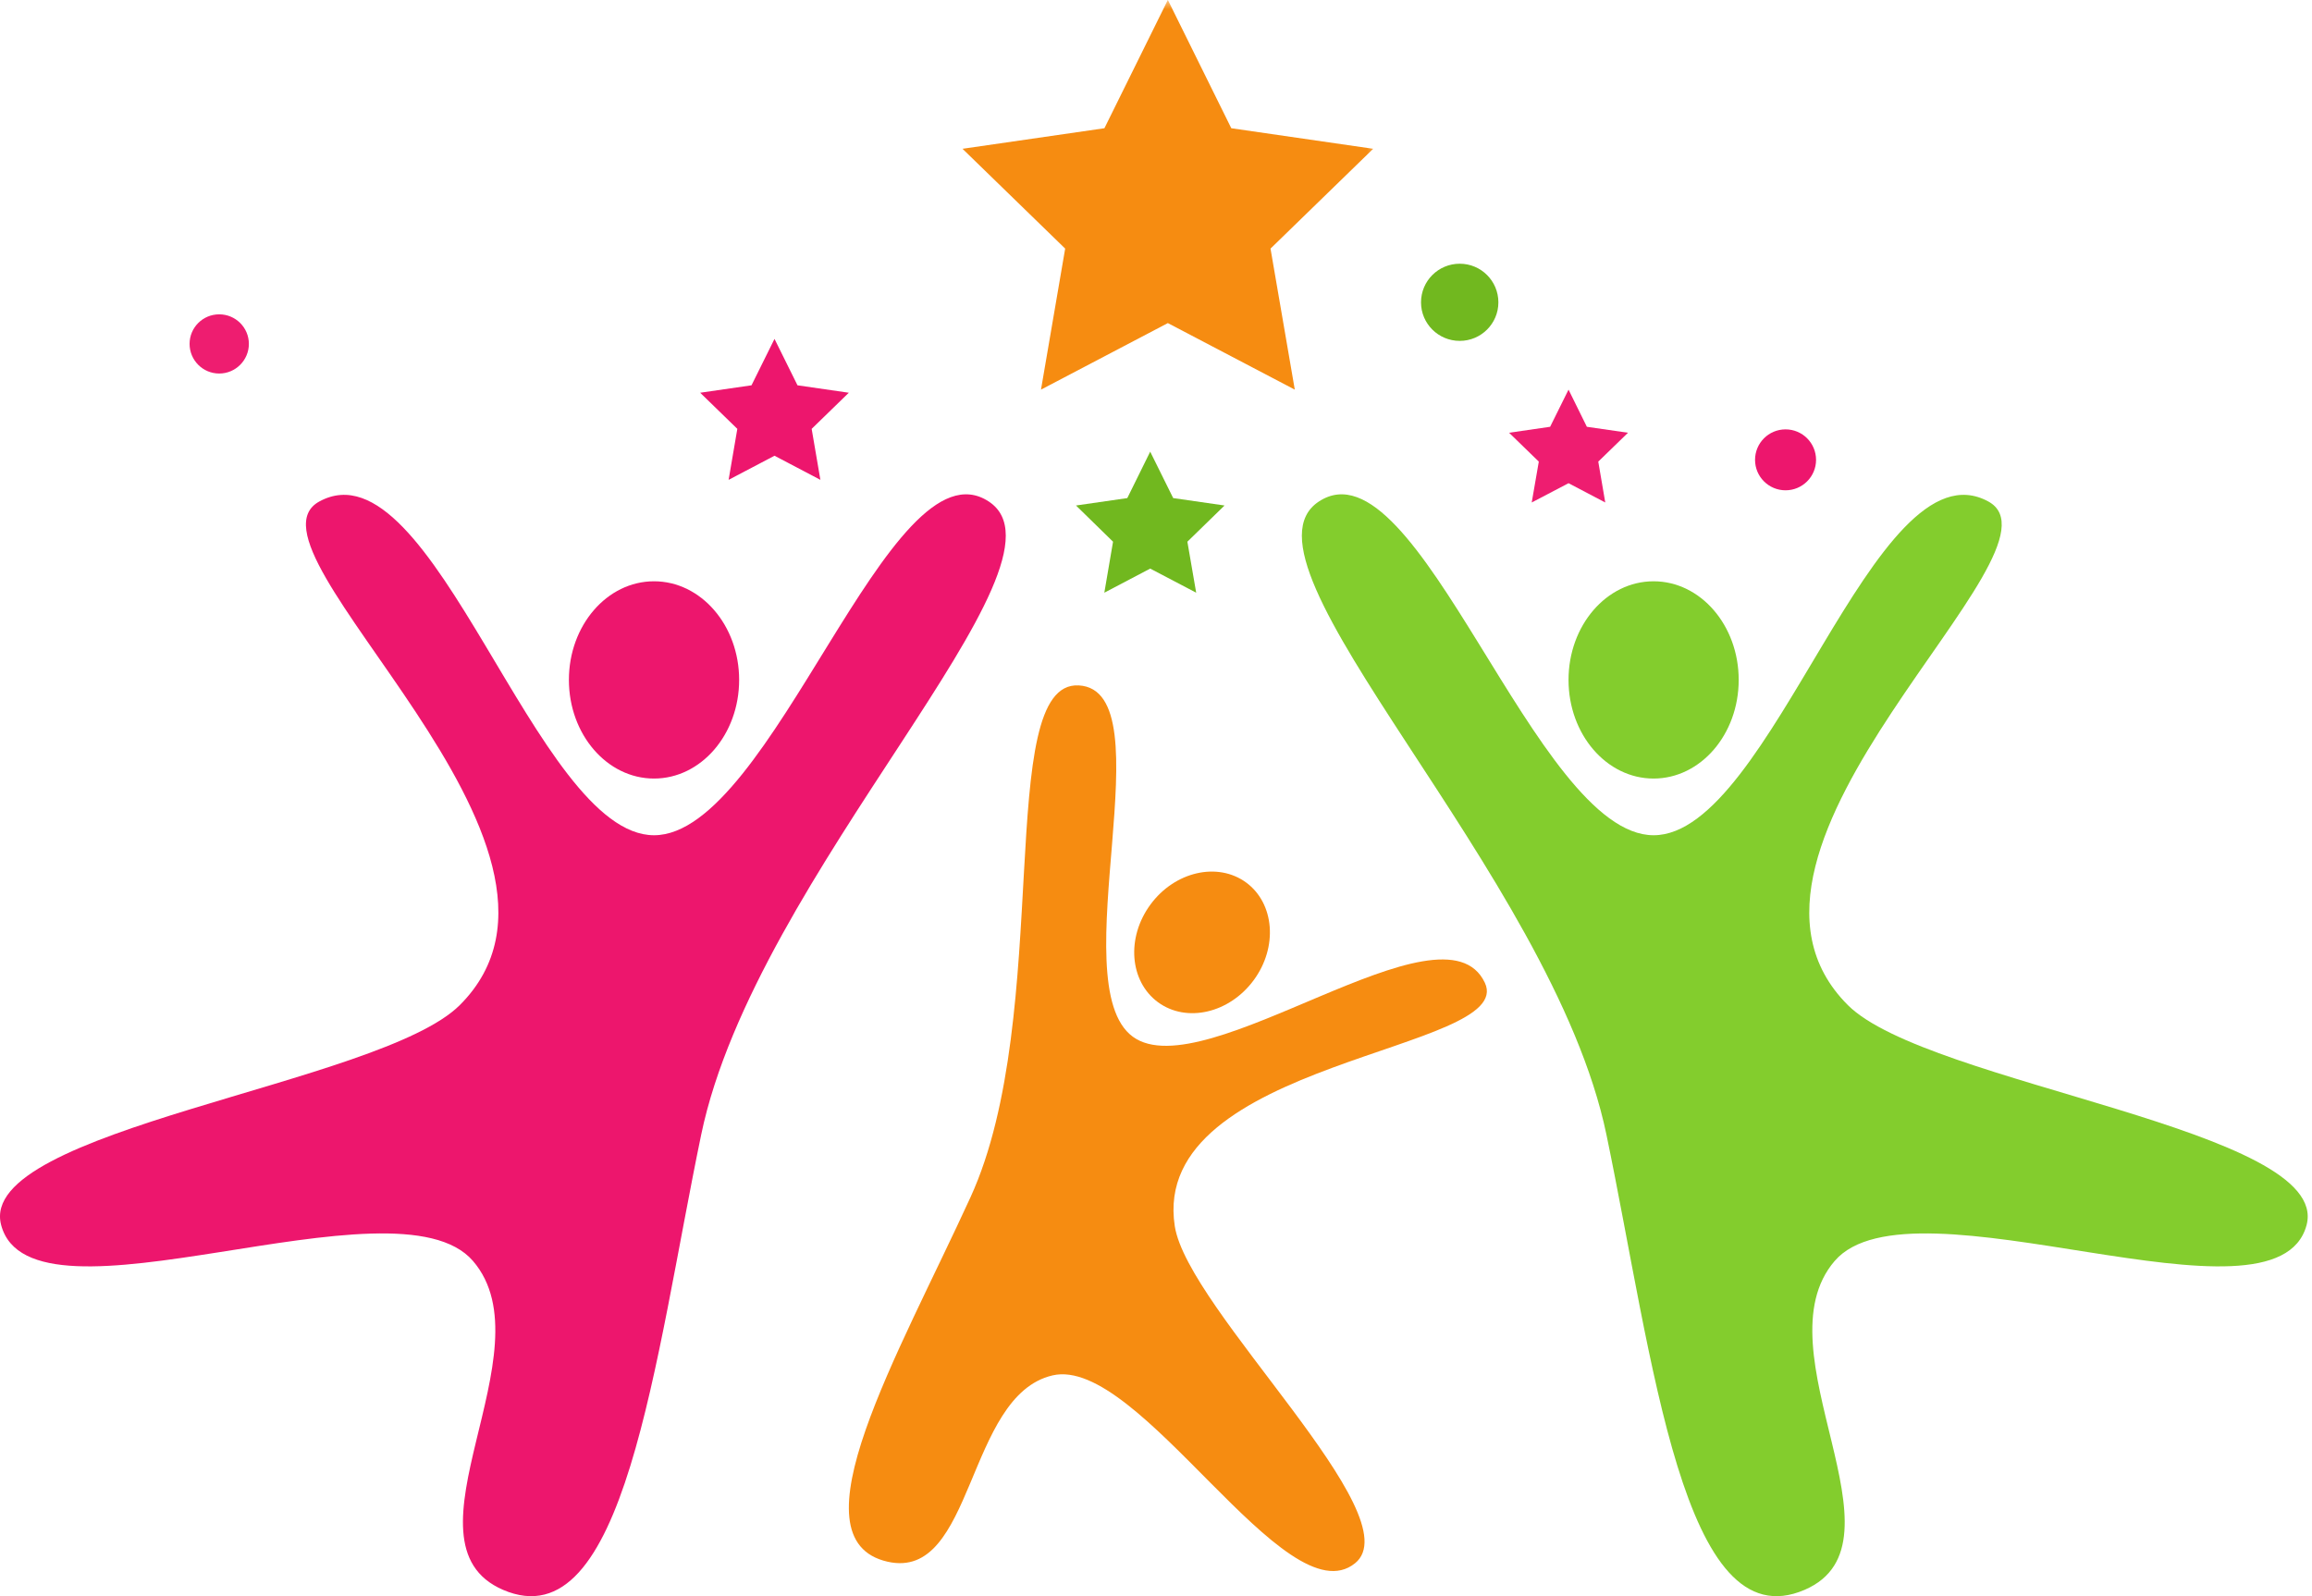
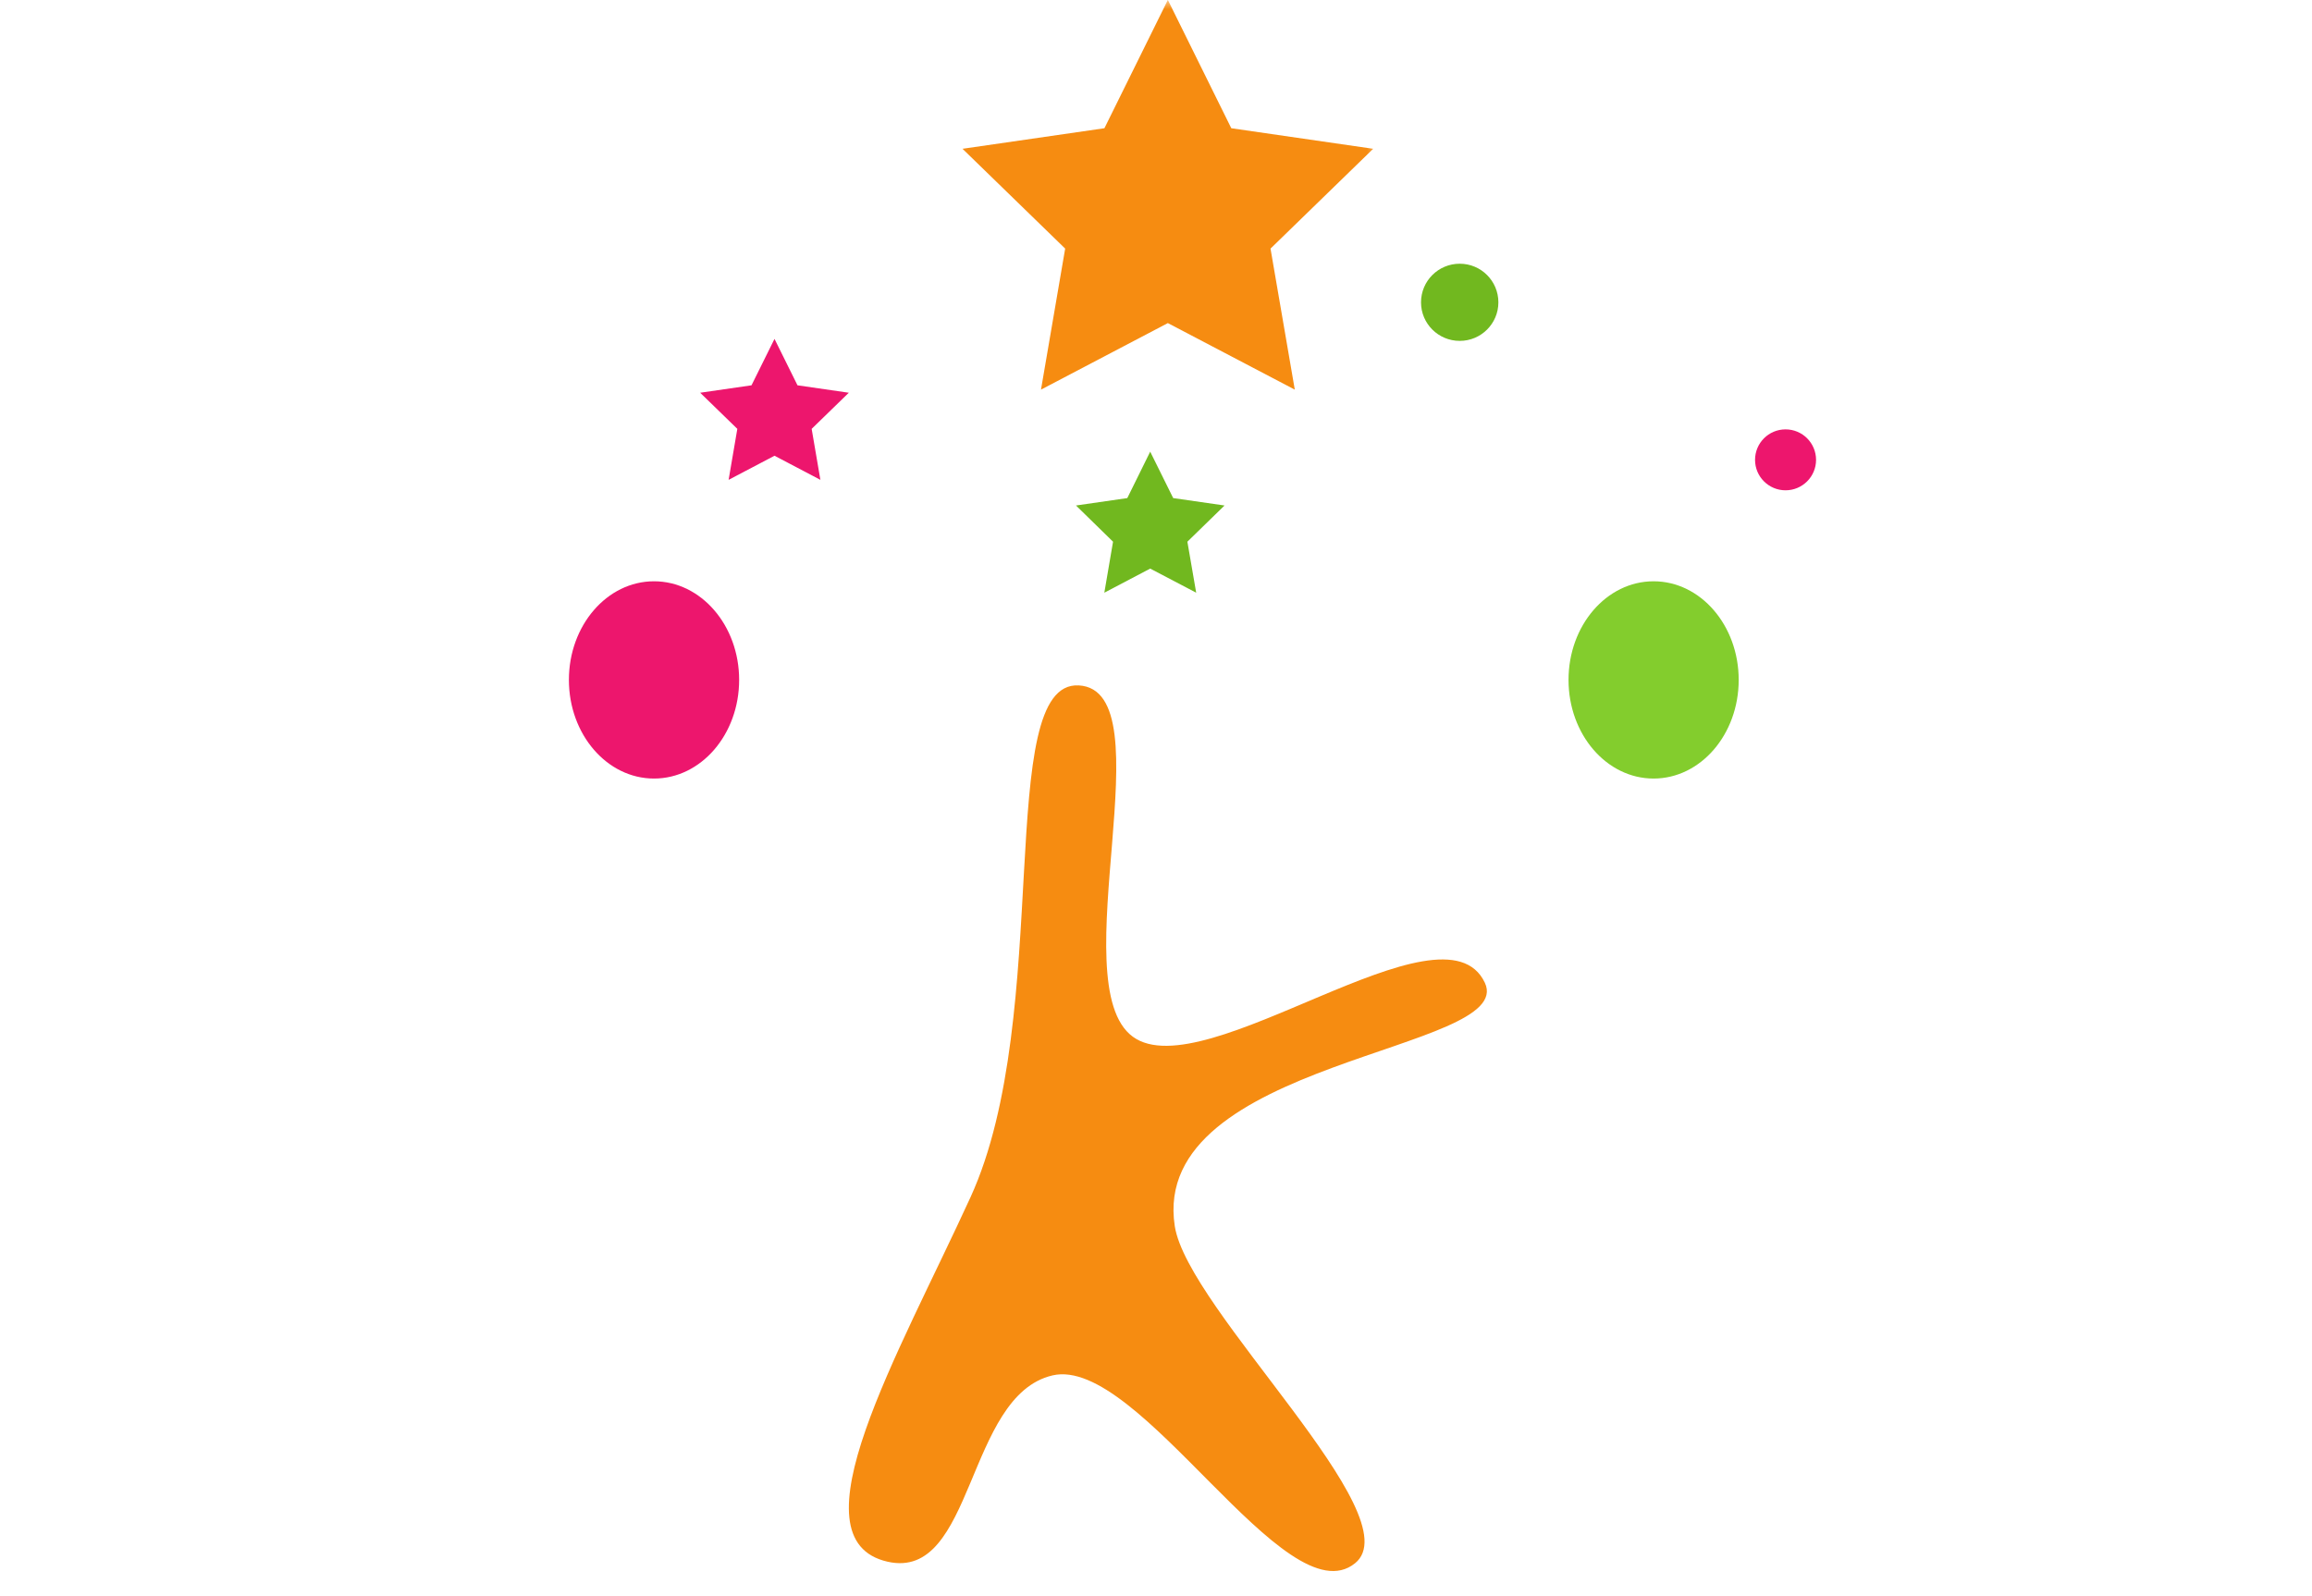
<svg xmlns="http://www.w3.org/2000/svg" width="126" height="87" viewBox="0 0 126 87" fill="none">
-   <path d="M71.882 27.331C77.275 23.803 83.671 45.525 90.119 45.525C96.567 45.525 102.143 23.954 108.355 27.331C113.216 29.969 92.05 46.151 100.706 54.785C105.054 59.122 127.072 61.553 125.706 66.766C124.067 72.988 104.187 63.846 99.986 68.73C95.789 73.61 104.272 84.089 98.356 86.651C91.72 89.524 90.091 74.067 87.547 61.84C84.585 47.593 66.711 30.708 71.882 27.331Z" fill="#83CD2D" />
  <path d="M90.117 42.435C87.555 42.435 85.482 40.029 85.482 37.057C85.482 34.09 87.555 31.683 90.117 31.683C92.679 31.683 94.756 34.09 94.756 37.057C94.756 40.029 92.679 42.435 90.117 42.435Z" fill="#83CD2D" />
  <path d="M58.786 37.358C63.632 37.613 57.82 53.635 61.734 56.504C65.643 59.367 78.656 48.756 80.922 53.565C82.693 57.323 62.624 57.742 64.023 66.828C64.725 71.391 77.003 82.653 73.848 85.205C70.075 88.252 62.092 73.869 57.363 74.966C52.635 76.064 53.106 86.194 48.372 85.121C43.064 83.915 48.975 73.812 52.889 65.259C57.453 55.298 54.142 37.109 58.786 37.358Z" fill="#F68C11" />
-   <path d="M63.112 54.629C61.558 53.489 61.37 51.106 62.698 49.302C64.021 47.503 66.358 46.966 67.912 48.101C69.461 49.241 69.65 51.624 68.326 53.423C66.998 55.227 64.667 55.764 63.112 54.629Z" fill="#F68C11" />
-   <path d="M53.88 27.331C48.488 23.803 42.092 45.525 35.644 45.525C29.196 45.525 23.62 23.954 17.408 27.331C12.547 29.969 33.713 46.151 25.056 54.785C20.709 59.122 -1.309 61.553 0.061 66.766C1.696 72.988 21.576 63.846 25.777 68.73C29.973 73.61 21.491 84.089 27.407 86.651C34.047 89.524 35.677 74.067 38.215 61.84C41.178 47.593 59.052 30.708 53.88 27.331Z" fill="#ED166D" />
  <path d="M35.643 42.435C38.205 42.435 40.282 40.029 40.282 37.057C40.282 34.09 38.205 31.683 35.643 31.683C33.081 31.683 31.004 34.09 31.004 37.057C31.004 40.029 33.081 42.435 35.643 42.435Z" fill="#ED166D" />
  <mask id="mask0_802_55" style="mask-type:luminance" maskUnits="userSpaceOnUse" x="51" y="0" width="25" height="23">
    <path d="M51.307 0H75.421V22.197H51.307V0Z" fill="white" />
  </mask>
  <g mask="url(#mask0_802_55)">
    <path d="M63.646 -0.005L67.103 6.989L74.836 8.11L69.241 13.55L70.564 21.237L63.646 17.61L56.732 21.237L58.05 13.55L52.455 8.11L60.189 6.989L63.646 -0.005Z" fill="#F68C11" />
  </g>
  <path d="M42.209 18.472L43.462 21.001L46.259 21.406L44.234 23.375L44.71 26.154L42.209 24.84L39.708 26.154L40.183 23.375L38.158 21.406L40.956 21.001L42.209 18.472Z" fill="#ED166D" />
  <path d="M62.684 24.618L63.937 27.148L66.735 27.552L64.71 29.526L65.19 32.305L62.684 30.991L60.184 32.305L60.659 29.526L58.639 27.552L61.436 27.148L62.684 24.618Z" fill="#71B81F" />
-   <path d="M85.483 21.237L86.481 23.262L88.723 23.587L87.103 25.16L87.484 27.388L85.483 26.337L83.476 27.388L83.862 25.16L82.242 23.587L84.479 23.262L85.483 21.237Z" fill="#EE1D70" />
  <path d="M81.659 16.48C81.659 17.638 80.717 18.58 79.553 18.58C78.385 18.58 77.443 17.638 77.443 16.48C77.443 15.316 78.385 14.374 79.553 14.374C80.717 14.374 81.659 15.316 81.659 16.48Z" fill="#71B81F" />
  <path d="M98.972 25.066C98.972 25.979 98.228 26.724 97.309 26.724C96.391 26.724 95.647 25.979 95.647 25.066C95.647 24.147 96.391 23.403 97.309 23.403C98.228 23.403 98.972 24.147 98.972 25.066Z" fill="#ED166D" />
-   <path d="M13.563 18.743C13.563 19.634 12.838 20.359 11.947 20.359C11.053 20.359 10.332 19.634 10.332 18.743C10.332 17.853 11.053 17.133 11.947 17.133C12.838 17.133 13.563 17.853 13.563 18.743Z" fill="#EE1D70" />
</svg>